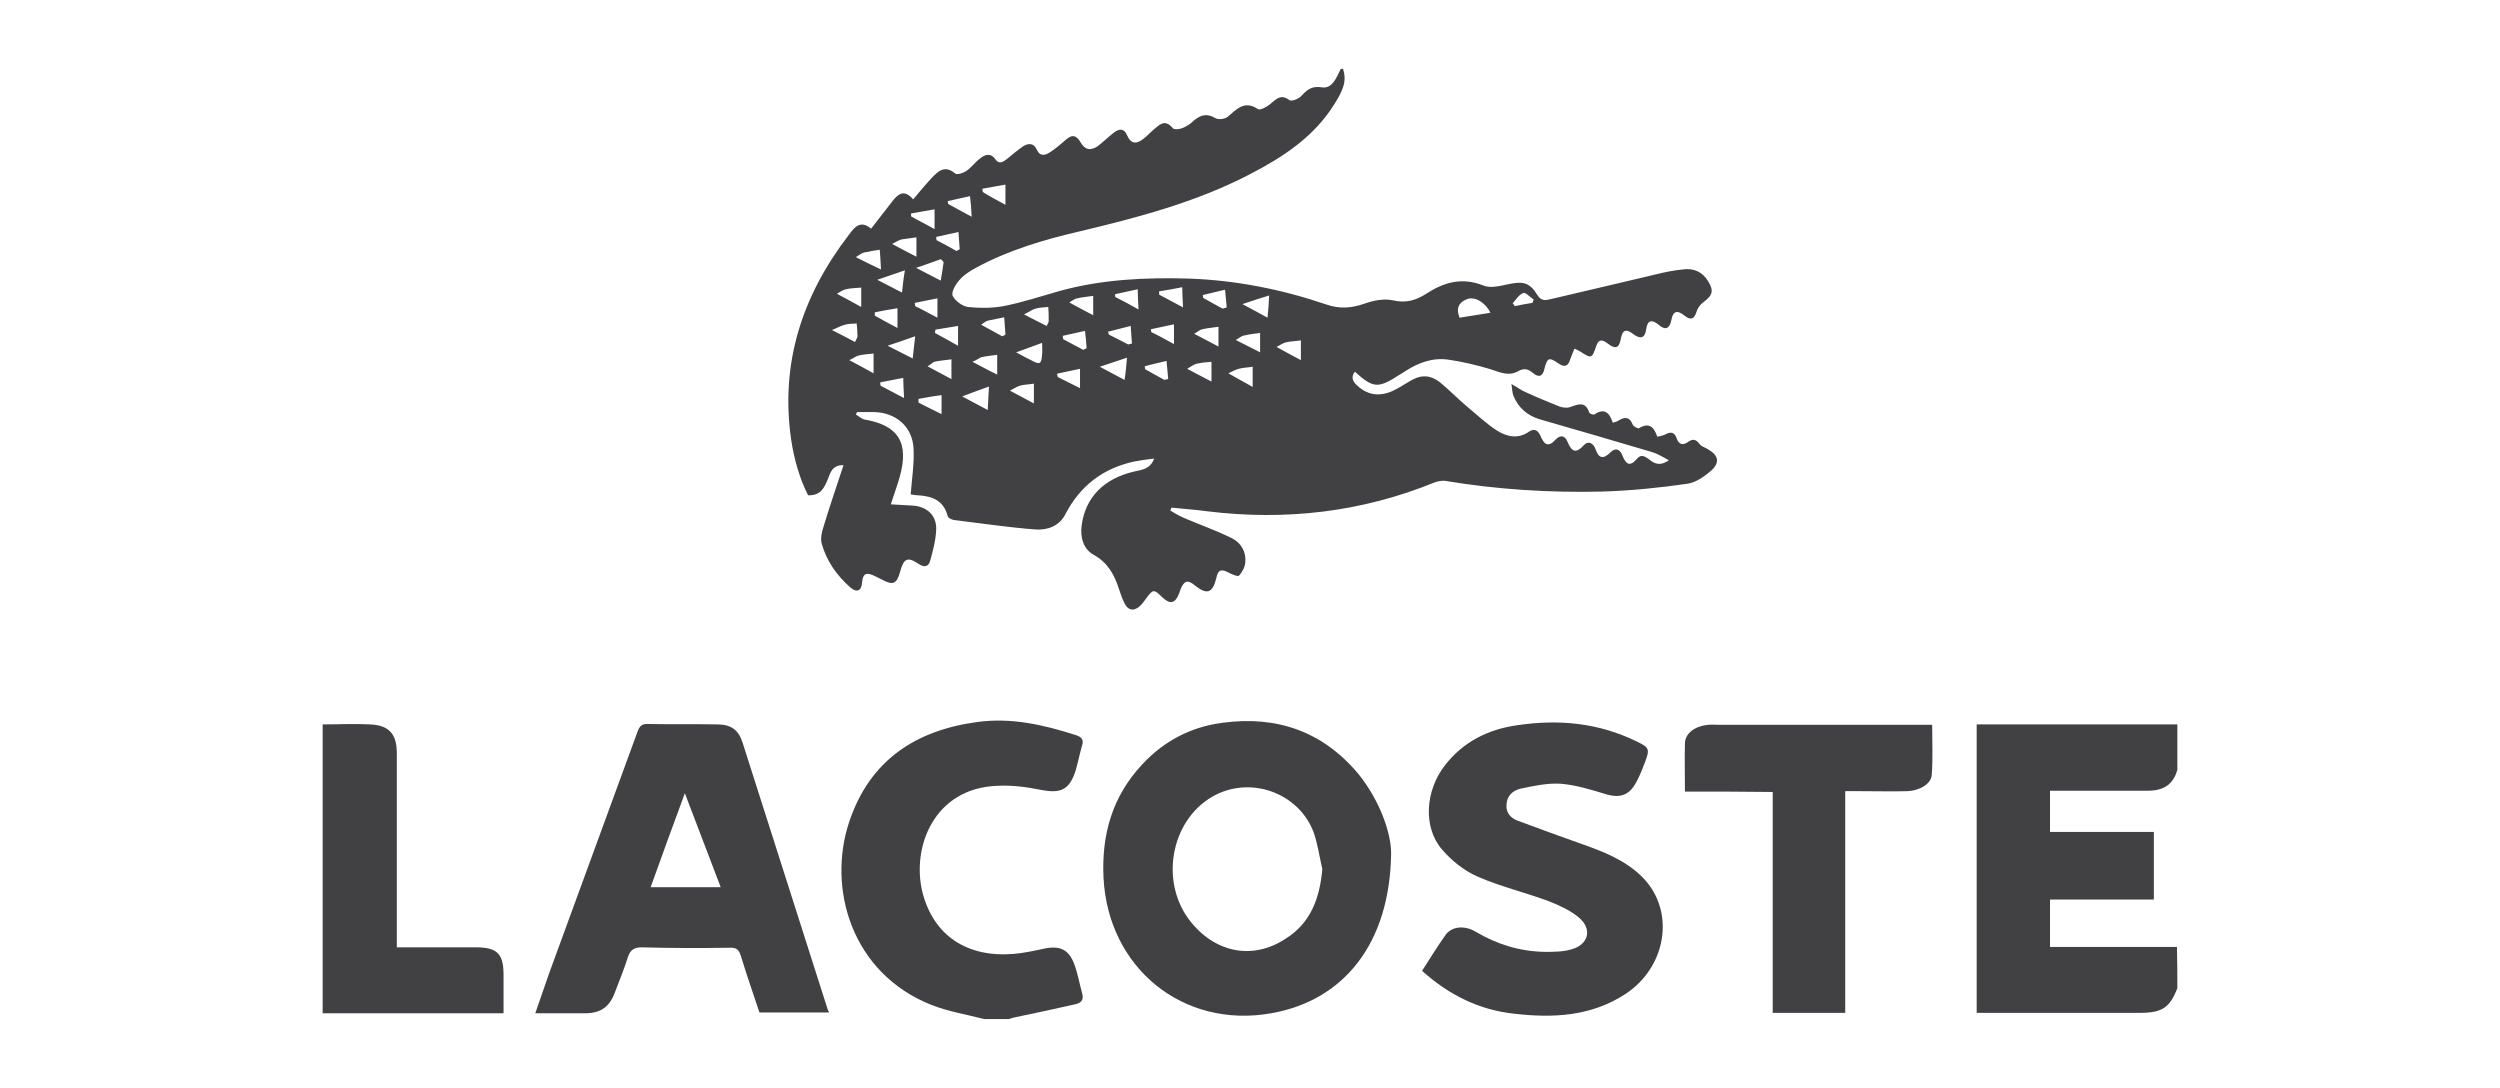
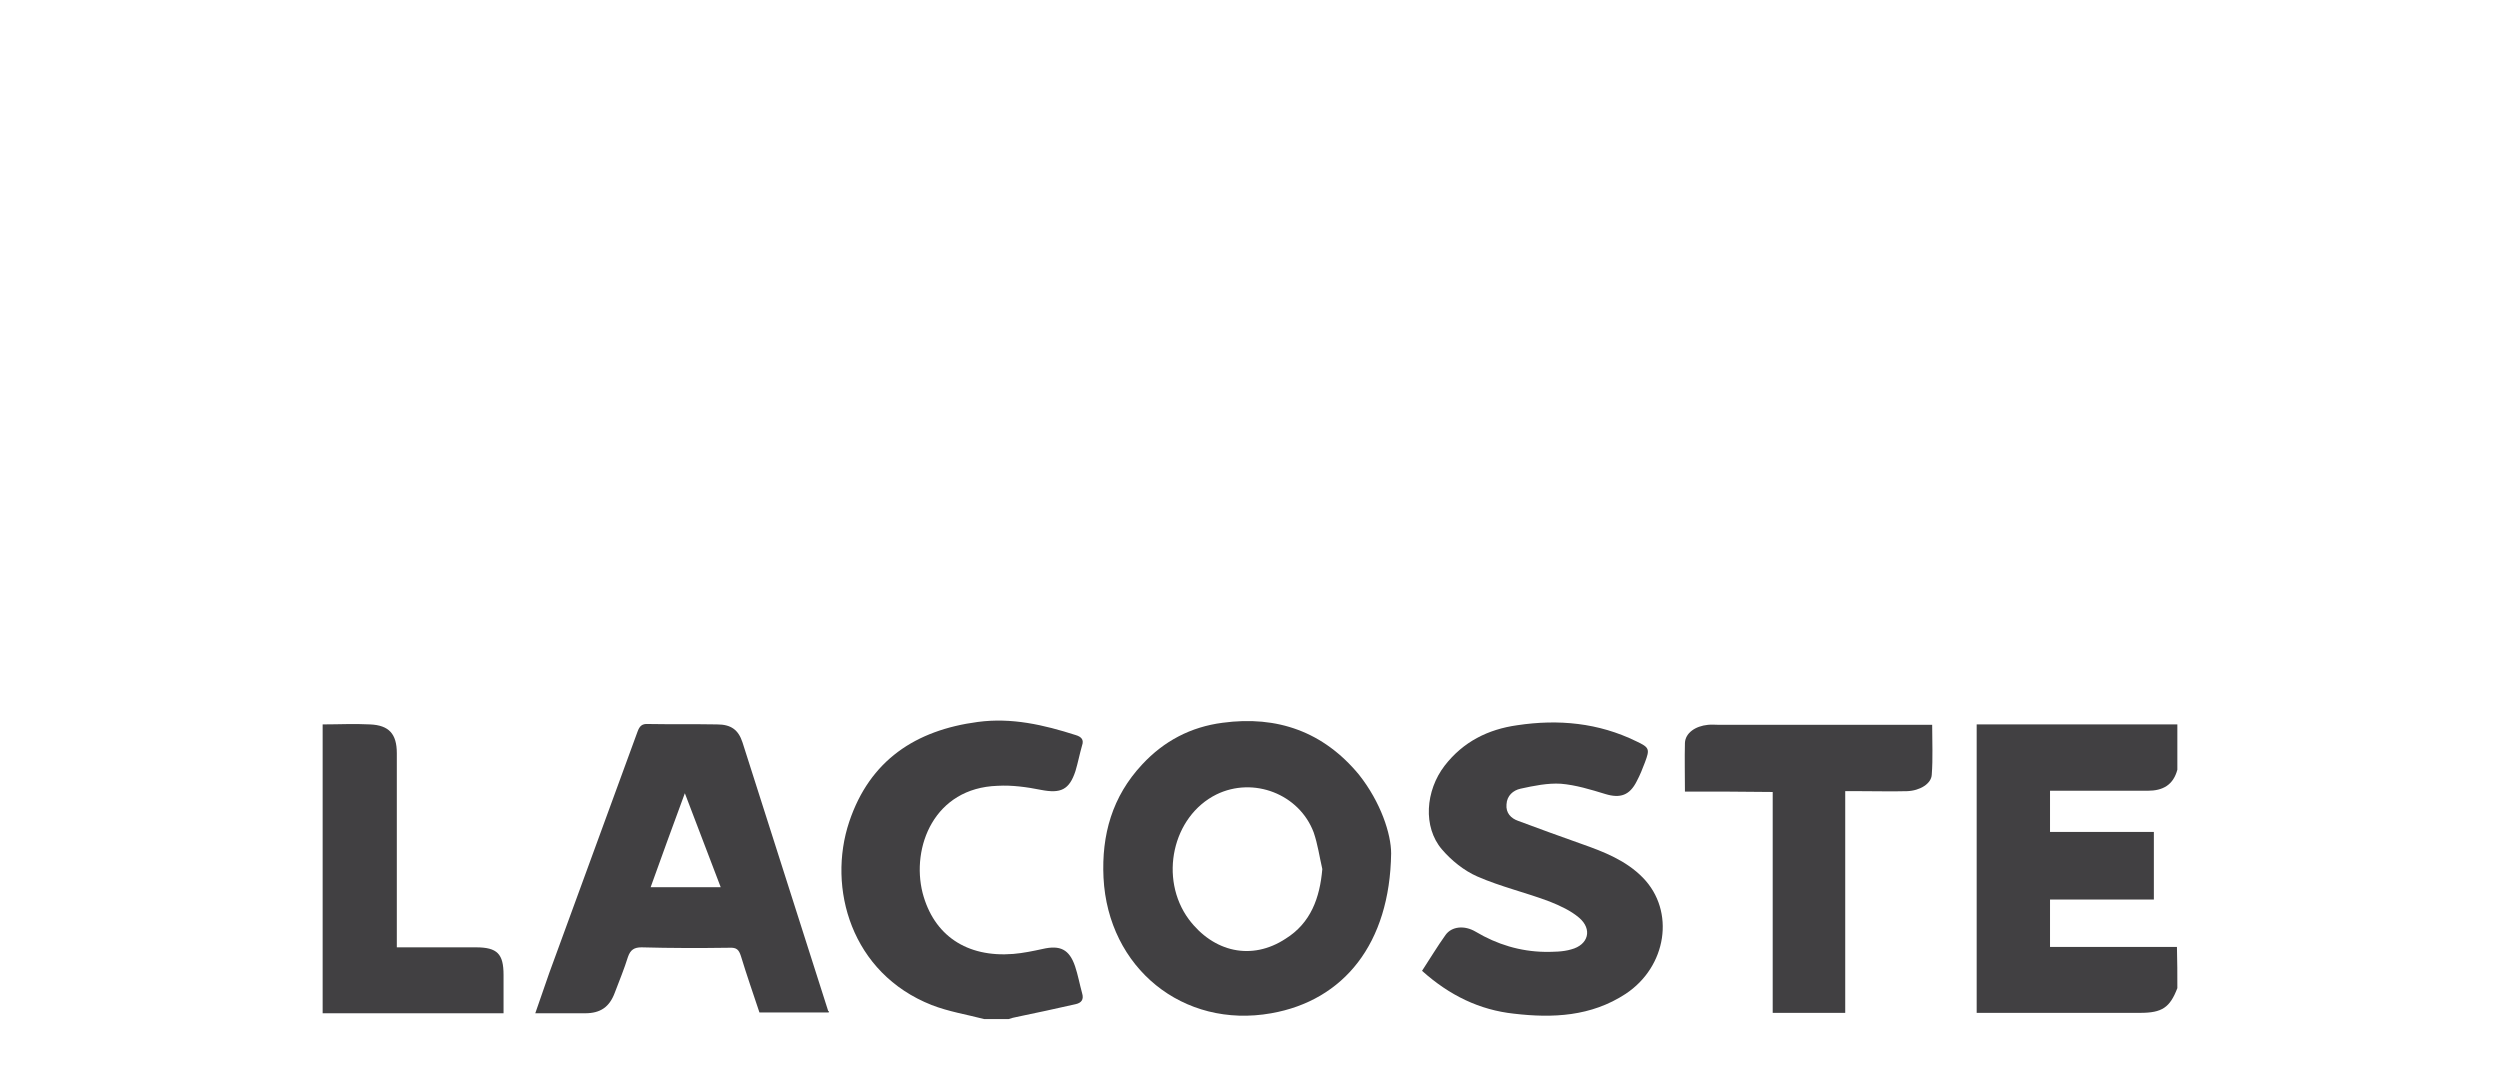
<svg xmlns="http://www.w3.org/2000/svg" version="1.1" id="Layer_1" x="0px" y="0px" viewBox="0 0 606.7 264" style="enable-background:new 0 0 606.7 264;" xml:space="preserve">
  <style type="text/css">
	.st0{fill:#414042;}
</style>
  <g>
-     <path class="st0" d="M325.9,16.7c1.2,3.3-0.5,6-2.1,8.6c-4.9,7.9-12.4,12.8-20.5,17c-13.1,6.8-27.2,10.5-41.5,13.9   c-8.6,2-17,4.5-24.8,8.7c-1.5,0.8-3.1,1.8-4.2,3.1c-0.9,1-2,2.9-1.6,3.8c0.6,1.2,2.3,2.5,3.7,2.7c2.8,0.3,5.8,0.3,8.6-0.2   c4.6-0.9,9.1-2.4,13.7-3.7c10.2-2.8,20.7-3.3,31.2-3c11.5,0.4,22.6,2.6,33.5,6.3c3.1,1.1,6.1,0.9,9.2-0.2c2.2-0.8,4.8-1.3,7-0.8   c3.1,0.7,5.5,0,8-1.6c4.3-2.8,8.7-4.1,13.9-2c1.7,0.7,4,0.1,5.9-0.3c3.7-0.8,5.3-0.5,7.2,2.6c0.9,1.5,2,1.3,3.2,1   c8.7-2,17.3-4.1,25.9-6.1c2-0.5,4.1-0.9,6.1-1.1c2.6-0.4,4.8,0.5,6.2,2.8c1.5,2.4,1.1,3.5-1.2,5.2c-0.7,0.5-1.4,1.5-1.6,2.3   c-0.6,1.9-1.5,2-2.9,0.9c-1.7-1.4-2.8-1.2-3.2,1.1c-0.4,2-1.4,2.6-3.1,1.1c-1.6-1.3-2.7-1.2-3,1.1c-0.3,2.3-1.5,2.4-3.1,1.2   c-1.8-1.4-2.7-1.1-3.1,1.3c-0.4,2.1-1.3,2.4-3.1,1c-1.3-1-2.2-1.2-2.8,0.5c-1.1,3.2-1.1,3.2-4.1,1.3c-0.3-0.2-0.6-0.3-1.2-0.6   c-0.4,0.9-0.7,1.7-1,2.5c-0.5,1.7-1.3,2.2-2.9,1.1c-2.3-1.6-2.7-1.4-3.4,1.3c-0.4,1.9-1.4,2.2-2.8,1c-1.2-1-2.2-1.2-3.6-0.4   c-2.3,1.3-4.5,0.2-6.7-0.5c-3.3-1-6.7-1.8-10.1-2.3c-3.8-0.6-7.4,0.7-10.6,2.8c-0.4,0.3-0.8,0.5-1.3,0.8c-5.2,3.4-6.4,3.4-10.9-0.7   c-1.1,1.4-0.4,2.5,0.6,3.4c2.5,2.3,5.4,2.7,8.5,1.3c1.3-0.6,2.6-1.4,3.9-2.2c2.8-1.8,5.2-1.9,7.8,0.2c2.3,1.9,4.4,4.1,6.7,6   c2.3,1.9,4.5,4,7,5.6c2.4,1.5,5.1,2.1,7.7,0.3c1.4-1,2.3-0.3,2.9,1.1c0.8,1.9,1.8,2.8,3.6,0.8c1-1.1,2.2-1.2,2.9,0.5   c0.9,2.1,1.8,3.2,3.9,0.9c1.2-1.3,2.4-0.5,2.9,0.9c0.8,2.4,2,2.4,3.6,0.8c1.3-1.3,2.4-0.7,2.9,0.7c0.9,2.2,1.8,2.9,3.6,0.8   c0.9-1.1,1.8-0.6,2.8,0.1c1.2,1,2.6,1.9,4.9,0.3c-1.5-0.8-2.6-1.5-3.8-1.9c-9.1-2.7-18.3-5.4-27.4-8c-3.1-0.9-5.3-2.8-6.5-5.7   c-0.3-0.7-0.3-1.5-0.5-2.9c1.6,0.9,2.5,1.6,3.5,2c2.6,1.2,5.3,2.3,8,3.4c0.8,0.3,1.9,0.5,2.7,0.2c2-0.7,3.8-1.5,4.7,1.4   c0.1,0.2,1,0.5,1.2,0.4c2.5-1.7,3.7-0.4,4.5,2c0.6-0.2,1.1-0.3,1.5-0.6c1.5-0.9,2.6-0.8,3.3,1c0.2,0.5,1.3,1.1,1.6,0.9   c2.5-1.5,3.6-0.2,4.4,2.1c0.8-0.2,1.4-0.3,2-0.6c1.3-0.7,2.2-0.5,2.7,1c0.5,1.4,1.4,1.8,2.7,0.9c1.2-0.9,2-0.7,2.9,0.5   c0.4,0.6,1.4,0.8,2.1,1.3c2.4,1.4,2.8,3.1,0.8,5c-1.7,1.5-3.8,3-5.9,3.3c-6.9,1-13.9,1.7-20.8,1.9c-12.7,0.3-25.4-0.5-38-2.6   c-0.8-0.1-1.8,0.1-2.6,0.4c-17.7,7.2-36.1,9.3-55,7c-2.9-0.4-5.9-0.6-8.8-0.9c-0.1,0.2-0.2,0.5-0.3,0.7c1,0.6,2,1.2,3.1,1.7   c3.9,1.7,8,3.1,11.8,5c2.3,1.1,3.6,3.4,3.3,6c-0.1,1.1-0.8,2.3-1.5,3.1c-0.3,0.3-1.7-0.3-2.5-0.7c-1.6-0.9-2.6-0.9-3,1.2   c-0.9,3.8-2.3,4.2-5.2,1.9c-1.8-1.5-2.6-1.2-3.5,0.9c-0.1,0.3-0.2,0.6-0.3,0.9c-1,2.6-2.2,2.9-4.2,1c-2-2-2.2-1.9-3.9,0.4   c-0.5,0.7-1,1.4-1.6,1.9c-1.4,1.2-2.7,0.9-3.5-0.6c-0.6-1.1-1-2.3-1.4-3.5c-1.1-3.5-2.7-6.5-6.1-8.4c-2.6-1.4-3.4-4.3-3-7.2   c0.9-6.8,5.4-11.4,12.9-13.1c1.7-0.4,3.7-0.5,4.7-3.1c-1.8,0.2-3.3,0.4-4.8,0.7c-7.5,1.6-13.1,5.8-16.7,12.7c-1.5,3-4.4,4-7.3,3.8   c-6.6-0.5-13.2-1.5-19.8-2.3c-0.6-0.1-1.4-0.5-1.5-0.9c-1-3.9-3.8-4.9-7.3-5.1c-0.7,0-1.3-0.2-1.7-0.2c0.3-3.8,0.9-7.5,0.7-11.2   c-0.3-5.3-4.3-8.7-9.7-8.8c-1.3,0-2.6,0-4,0c-0.1,0.2-0.2,0.4-0.3,0.6c0.7,0.4,1.3,1,2,1.2c8.4,1.4,11,5.7,8.6,14.1   c-0.6,2.1-1.4,4.2-2.1,6.5c1.8,0.1,3.5,0.2,5.2,0.3c3.5,0.2,5.9,2.3,5.8,5.8c-0.1,2.6-0.8,5.2-1.5,7.7c-0.3,1.1-1.2,1.7-2.7,0.7   c-2.8-1.9-3.7-1.4-4.6,2c-0.8,2.8-1.7,3.2-4.3,1.8c-0.6-0.3-1.2-0.6-1.8-0.9c-1.7-0.8-2.9-1-3.1,1.6c-0.1,2-1.3,2.5-2.8,1.2   c-3.3-2.9-5.8-6.4-7-10.7c-0.3-1.2,0-2.7,0.4-3.9c1.5-5,3.2-9.9,4.9-15.1c-2.7-0.1-3.2,1.8-3.8,3.4c-0.9,2.1-1.7,4-4.8,3.9   c-2.1-4.2-3.4-8.8-4.1-13.5c-2.7-18.6,2.7-35,14-49.7c1.2-1.6,2.7-3.8,5.4-1.5c1.8-2.3,3.5-4.5,5.2-6.7c1.4-1.8,2.9-2.9,5-0.4   c1.6-1.9,3-3.6,4.5-5.2c1.6-1.7,3.2-3.2,5.7-1.1c0.5,0.4,2-0.1,2.7-0.6c1.2-0.8,2.1-2.1,3.3-3c1.2-1,2.6-1.5,3.8,0.2   c1,1.4,2.1,0.4,3-0.3c1.2-1,2.4-2,3.7-2.9c1.3-0.8,2.6-0.8,3.3,0.8c0.8,1.8,2.1,1.4,3.3,0.6c1.4-0.9,2.6-2,3.9-3.1   c1.4-1.2,2.4-1,3.4,0.7c1.1,1.9,2.5,2.2,4.3,0.9c1.3-1,2.5-2.2,3.8-3.2c1.3-1,2.5-1.1,3.2,0.6c1,2.3,2.4,2.2,4.1,0.8   c0.8-0.6,1.5-1.4,2.2-2c1.5-1.2,2.8-2.9,4.8-0.5c0.3,0.4,1.6,0.3,2.3,0c1.1-0.4,2.1-1.1,2.9-1.9c1.7-1.4,3.2-1.7,5.2-0.5   c0.7,0.4,2.3,0.2,3-0.4c2.2-1.9,4.1-4,7.3-1.8c0.5,0.3,2.1-0.5,2.9-1.2c1.5-1.2,2.6-2.6,4.7-1c0.5,0.4,2.3-0.3,2.9-1   c1.4-1.5,2.5-2.5,5-2.1c2.5,0.4,3.5-2.3,4.5-4.3C325.2,16.7,325.5,16.7,325.9,16.7z M354.2,77.1c2.5-0.4,4.9-0.8,7.5-1.2   c-1.3-2.6-3.8-4-5.7-3.3C354,73.4,353.3,74.8,354.2,77.1z M284.9,83.5c0-1.9,0-3.4,0-4.8c-1.9,0.4-3.7,0.8-5.6,1.2   c0,0.2,0.1,0.5,0.1,0.7C281.1,81.4,282.7,82.3,284.9,83.5z M273.8,83.6c0.3-0.1,0.6-0.2,0.9-0.2c-0.1-1.4-0.2-2.9-0.3-4.3   c-1.8,0.5-3.7,0.9-5.5,1.4c0.1,0.2,0.1,0.4,0.2,0.7C270.6,81.9,272.2,82.8,273.8,83.6z M243.2,81.6c0.3-0.1,0.5-0.2,0.8-0.4   c-0.1-1.4-0.2-2.8-0.3-4.2c-1.3,0.3-2.6,0.5-3.9,0.8c-0.5,0.1-1,0.5-1.7,1C239.9,79.8,241.6,80.7,243.2,81.6z M203.1,71.3   c1.9,1,3.6,1.9,5.9,3.2c0-1.9,0-3.3,0-4.7c-1.2,0.1-2.5,0.1-3.7,0.4C204.6,70.3,204,70.8,203.1,71.3z M229,63.6   c-0.2-0.2-0.4-0.5-0.7-0.7c-1.8,0.6-3.5,1.3-6,2.1c2.3,1.2,3.9,2,6,3.1C228.6,66.4,228.8,65,229,63.6z M315.7,87.4   c0-1.8,0-3.3,0-4.8c-1.2,0.2-2.5,0.2-3.7,0.5c-0.7,0.2-1.3,0.6-2.2,1.1C311.8,85.3,313.4,86.2,315.7,87.4z M212,90.6   c0-2,0-3.4,0-4.8c-1.2,0.1-2.5,0.2-3.7,0.5c-0.7,0.2-1.3,0.7-2.2,1.1C208,88.4,209.7,89.3,212,90.6z M236,87.8c2.1,1.1,3.7,2,6,3.1   c0-1.9,0-3.4,0-4.8c-1.3,0.2-2.6,0.3-3.9,0.6C237.6,86.9,237,87.4,236,87.8z M225.1,88.9c1.9,1,3.6,1.9,5.8,3.1c0-2,0-3.4,0-4.8   c-1.4,0.2-2.8,0.3-4.2,0.6C226.3,88,225.8,88.5,225.1,88.9z M250.9,97.9c0-1.9,0-3.4,0-4.8c-1.1,0.2-2.3,0.2-3.4,0.5   c-0.7,0.2-1.4,0.7-2.4,1.2C247,95.8,248.6,96.7,250.9,97.9z M222.4,62.3c0-1.9,0-3.3,0-4.7c-1.2,0.2-2.4,0.3-3.6,0.5   c-0.7,0.2-1.4,0.6-2.3,1.1C218.5,60.3,220.1,61.1,222.4,62.3z M281.3,70.7c0,0.3,0,0.5,0,0.8c1.7,0.9,3.4,1.8,5.8,3.1   c-0.1-2.1-0.2-3.5-0.2-4.9C285,70.1,283.2,70.4,281.3,70.7z M248.5,76.3c2.1,1.1,3.7,1.9,5.5,2.8c0.3-0.6,0.5-0.9,0.5-1.2   c0-1.1,0-2.2-0.1-3.4c-1,0.1-2.1,0.1-3.1,0.4C250.5,75.1,249.8,75.7,248.5,76.3z M201.9,80.1c2.2,1.1,3.9,2,5.6,2.9   c0.3-0.7,0.6-1.1,0.6-1.4c0-1-0.1-2-0.2-3.1c-0.9,0.1-1.9,0-2.8,0.3C204.2,79,203.3,79.5,201.9,80.1z M227,80   c0,0.3-0.1,0.6-0.1,0.8c1.7,0.9,3.4,1.9,5.6,3.1c0-2,0-3.4,0-4.8C230.7,79.4,228.9,79.7,227,80z M295.7,84.1c0-2,0-3.4,0-4.8   c-1.3,0.2-2.6,0.3-3.9,0.6c-0.6,0.1-1.1,0.6-2,1.1C291.6,81.9,293.2,82.8,295.7,84.1z M262.9,84.9c0.3-0.1,0.5-0.3,0.8-0.4   c-0.1-1.4-0.2-2.8-0.4-4.2c-1.8,0.4-3.6,0.8-5.4,1.2c0,0.3,0.1,0.5,0.1,0.8C259.7,83.2,261.3,84.1,262.9,84.9z M207.7,62.4   c2,1,3.7,1.9,6.1,3c-0.1-2.1-0.2-3.5-0.3-4.8c-1.3,0.2-2.6,0.4-3.9,0.7C209,61.5,208.5,61.9,207.7,62.4z M282.6,92.2   c0.3-0.1,0.6-0.2,0.9-0.2c-0.1-1.5-0.3-2.9-0.4-4.4c-1.8,0.4-3.6,0.8-5.3,1.3c0,0.2,0.1,0.5,0.1,0.7   C279.5,90.5,281.1,91.4,282.6,92.2z M294,92.6c0-2,0-3.4,0-4.8c-1.2,0.1-2.5,0.2-3.7,0.5c-0.7,0.2-1.3,0.7-2.2,1.2   C289.9,90.5,291.6,91.3,294,92.6z M239.7,99.5c0.1-2.1,0.2-3.6,0.3-5.7c-2.4,0.9-4.2,1.5-6.5,2.4C235.8,97.4,237.4,98.3,239.7,99.5   z M232.1,60.9c0.3-0.1,0.5-0.3,0.8-0.4c-0.1-1.4-0.2-2.8-0.3-4.2c-1.8,0.4-3.6,0.8-5.4,1.2c0,0.3,0,0.5,0.1,0.8   C228.9,59.1,230.5,60,232.1,60.9z M226.8,55.6c0-2,0-3.4,0-4.8c-1.9,0.3-3.8,0.7-5.7,1c0,0.2,0,0.5,0,0.7   C222.8,53.5,224.5,54.3,226.8,55.6z M296.7,74.9c0.3-0.1,0.6-0.2,1-0.3c-0.1-1.4-0.3-2.9-0.4-4.3c-1.8,0.4-3.6,0.9-5.4,1.3   c0,0.2,0.1,0.5,0.1,0.7C293.6,73.2,295.2,74.1,296.7,74.9z M217.8,79.6c0-2,0-3.4,0-4.8c-1.8,0.3-3.7,0.6-5.5,1c0,0.3,0,0.5,0,0.8   C213.9,77.5,215.5,78.4,217.8,79.6z M259.5,73.4c1.8,1,3.5,1.9,5.8,3.1c0-1.9,0-3.3,0-4.7c-1.3,0.2-2.6,0.3-3.9,0.6   C260.8,72.5,260.3,72.9,259.5,73.4z M244,49.7c0-2,0-3.5,0-4.9c-1.9,0.3-3.7,0.7-5.6,1c0,0.3,0.1,0.5,0.1,0.8   C240.1,47.6,241.6,48.4,244,49.7z M273.5,86.8c-2.4,0.8-4.2,1.4-6.6,2.2c2.3,1.2,3.9,2.1,6,3.2C273.2,90.4,273.3,89,273.5,86.8z    M304,93.9c0-2,0-3.4,0-4.9c-1.1,0.2-2.3,0.2-3.4,0.5c-0.8,0.2-1.4,0.6-2.5,1.1C300,91.7,301.7,92.6,304,93.9z M262.1,94.2   c0-1.8,0-3.3,0-4.7c-1.9,0.4-3.7,0.8-5.6,1.2c0.1,0.3,0.1,0.5,0.2,0.8C258.3,92.3,259.9,93.1,262.1,94.2z M213.6,92.8   c0,0.3,0.1,0.5,0.1,0.8c1.6,0.9,3.3,1.7,5.7,3c-0.1-2-0.2-3.5-0.2-4.9C217.3,92.1,215.5,92.4,213.6,92.8z M235.8,52.6   c-0.1-2.1-0.2-3.5-0.4-5c-1.8,0.4-3.6,0.8-5.4,1.2c0,0.2,0.1,0.5,0.1,0.7C231.8,50.4,233.4,51.3,235.8,52.6z M222.9,96.8   c0,0.3,0,0.6,0,0.9c1.7,0.9,3.4,1.7,5.6,2.8c0-1.8,0-3.2,0-4.6C226.6,96.1,224.7,96.5,222.9,96.8z M222.1,81.6   c-2.5,0.9-4.3,1.5-6.7,2.3c2.3,1.2,4,2,6.1,3.1C221.7,85.3,221.8,83.9,222.1,81.6z M301.5,73.8c2.3,1.2,3.9,2.1,6.1,3.3   c0.2-1.9,0.3-3.3,0.4-5.4C305.7,72.4,303.9,73,301.5,73.8z M227.5,77.1c0-1.9,0-3.3,0-4.7c-1.8,0.4-3.7,0.7-5.5,1.1   c0,0.3,0.1,0.5,0.1,0.8C223.6,75,225.2,75.9,227.5,77.1z M219.6,65.6c-2.6,0.9-4.4,1.5-6.7,2.3c2.3,1.2,3.9,2,6,3.1   C219.1,69.3,219.2,67.9,219.6,65.6z M299.9,82.5c2,1,3.7,1.9,5.9,3c0-1.9,0-3.3,0-4.7c-1.3,0.2-2.6,0.3-3.8,0.6   C301.3,81.5,300.8,82,299.9,82.5z M252.9,83.2c-2.2,0.8-4,1.5-6.3,2.3c1.6,0.9,2.6,1.4,3.6,1.9c2.2,1.2,2.5,1,2.7-1.4   C253,85.3,252.9,84.6,252.9,83.2z M276.3,75.1c-0.1-2-0.2-3.5-0.2-4.9c-1.8,0.4-3.7,0.8-5.5,1.2c0,0.2,0,0.5,0.1,0.7   C272.3,72.9,274,73.8,276.3,75.1z M367.1,73.6c0.2,0.2,0.3,0.4,0.5,0.7c1.4-0.3,2.9-0.6,4.3-0.8c0.1-0.3,0.2-0.5,0.3-0.8   c-0.9-0.6-2-1.8-2.5-1.6C368.6,71.5,367.9,72.7,367.1,73.6z" />
    <path class="st0" d="M528.4,239.8c-1.8,4.7-3.7,6-9,6c-12.3,0-24.7,0-37,0c-0.8,0-1.7,0-2.7,0c0-23.3,0-46.5,0-70   c16.3,0,32.5,0,48.7,0c0,3.7,0,7.3,0,11c-1,3.7-3.5,5.1-7.2,5.1c-2.7,0-5.3,0-8,0c-5.2,0-10.4,0-15.7,0c0,3.5,0,6.6,0,10   c8.5,0,16.9,0,25.2,0c0,5.6,0,10.8,0,16.4c-8.5,0-16.8,0-25.2,0c0,4,0,7.7,0,11.5c10.4,0,20.6,0,30.8,0   C528.4,233.2,528.4,236.5,528.4,239.8z" />
    <path class="st0" d="M238.8,247.3c-4.2-1.1-8.6-1.8-12.7-3.4c-19.5-7.7-25.4-28.4-20-44.5c5-14.9,16.1-22.2,31.2-24.2   c8.2-1.1,16,0.7,23.8,3.2c1.3,0.4,2,1.1,1.5,2.5c-0.6,2.1-1,4.2-1.6,6.2c-1.5,4.6-3.6,5.5-8.3,4.6c-3.5-0.7-7.1-1.2-10.6-1   c-15.4,0.5-21,14.9-18.2,26c2.7,10.3,10.7,15.7,22,14.8c2.4-0.2,4.8-0.7,7.1-1.2c4.3-1,6.5,0.1,7.9,4.2c0.7,2.1,1.1,4.3,1.7,6.5   c0.5,1.6-0.2,2.4-1.6,2.7c-4.8,1.1-9.5,2.1-14.3,3.1c-0.6,0.1-1.3,0.3-1.9,0.5C242.8,247.3,240.8,247.3,238.8,247.3z" />
    <path class="st0" d="M78.3,175.8c3.8,0,7.7-0.2,11.5,0c4.6,0.2,6.5,2.3,6.5,7c0,14.7,0,29.3,0,44c0,0.9,0,1.8,0,3.1   c1.4,0,2.7,0,4,0c5.1,0,10.2,0,15.2,0c5.2,0,6.7,1.6,6.7,6.7c0,3,0,6,0,9.3c-14.7,0-29.3,0-43.9,0   C78.3,222.5,78.3,199.2,78.3,175.8z" />
    <path class="st0" d="M337.6,207.1c-0.3,21.9-11.5,35.7-29.1,38.8c-21.4,3.8-39.6-11-40.7-32.9c-0.5-10.4,2.1-19.7,9.4-27.5   c5.3-5.7,11.8-9.1,19.5-10.1c13.3-1.8,24.5,2.2,33.1,12.6C335.1,194.7,337.6,202.4,337.6,207.1z M320.9,210.9c-0.7-3-1.1-6-2.1-8.9   c-3.5-9.3-14.6-13.6-23.6-9.2c-10.7,5.3-14,20.4-6.7,30.3c6,8,15.3,10.1,23.5,4.7C318.1,224,320.3,217.9,320.9,210.9z" />
    <path class="st0" d="M201.1,245.7c-5.5,0-11,0-16.8,0c-1.5-4.5-3.1-9.1-4.5-13.7c-0.5-1.5-1-2.1-2.8-2c-7.1,0.1-14.2,0.1-21.3-0.1   c-1.8,0-2.7,0.6-3.3,2.3c-0.9,2.9-2.1,5.8-3.2,8.7c-1.3,3.5-3.5,5-7.2,5c-3.9,0-7.8,0-12.1,0c1.2-3.4,2.3-6.6,3.4-9.8   c7.1-19.5,14.3-39,21.4-58.5c0.5-1.4,1.1-2,2.6-1.9c5.6,0.1,11.2,0,16.7,0.1c3.4,0,5.2,1.3,6.2,4.4c6.9,21.7,13.9,43.5,20.8,65.2   C201.3,245.4,201.2,245.5,201.1,245.7z M157.9,215.3c5.7,0,11.3,0,17,0c-2.9-7.6-5.7-15-8.7-22.8   C163.3,200.3,160.6,207.8,157.9,215.3z" />
    <path class="st0" d="M345.1,235.6c1.9-2.9,3.7-5.9,5.7-8.7c1.5-2.1,4.6-2.4,7.3-0.8c5.2,3.1,10.8,4.8,16.8,4.9c2.1,0,4.4,0,6.4-0.6   c4.2-1.1,5.2-4.9,1.9-7.7c-2-1.7-4.6-2.9-7.1-3.9c-5.8-2.2-11.9-3.6-17.6-6.1c-3.2-1.4-6.3-3.9-8.6-6.6c-4.6-5.4-4-14.2,0.7-20.3   c4.5-5.8,10.5-8.8,17.6-9.8c10-1.5,19.7-0.6,28.9,3.9c3.2,1.5,3.3,1.9,2.1,5.1c-0.6,1.6-1.2,3.1-2,4.6c-1.7,3.4-4,4.2-7.6,3.1   c-3.6-1.1-7.2-2.2-10.8-2.5c-3.2-0.2-6.6,0.5-9.8,1.2c-1.8,0.4-3.3,1.7-3.4,3.8c-0.2,2.1,1.1,3.4,2.8,4c5.1,1.9,10.3,3.8,15.4,5.6   c5.4,1.9,10.8,4,14.9,8.2c7.9,8.1,5.8,21.6-4.2,28.2c-8.4,5.5-17.7,5.9-27.1,4.8C359.1,245.1,351.8,241.6,345.1,235.6z" />
    <path class="st0" d="M408.9,192.1c0-4.2-0.1-8,0-11.8c0.1-2.4,2.5-4.1,5.6-4.4c0.9-0.1,1.8,0,2.7,0c16.2,0,32.5,0,48.7,0   c0.9,0,1.8,0,3,0c0,4.2,0.2,8.1-0.1,12.1c-0.1,2.2-2.9,3.9-6,4c-3.7,0.1-7.3,0-11,0c-1.2,0-2.5,0-4,0c0,18.1,0,35.9,0,53.8   c-5.9,0-11.6,0-17.6,0c0-17.8,0-35.6,0-53.6C423.2,192.1,416.2,192.1,408.9,192.1z" />
  </g>
</svg>